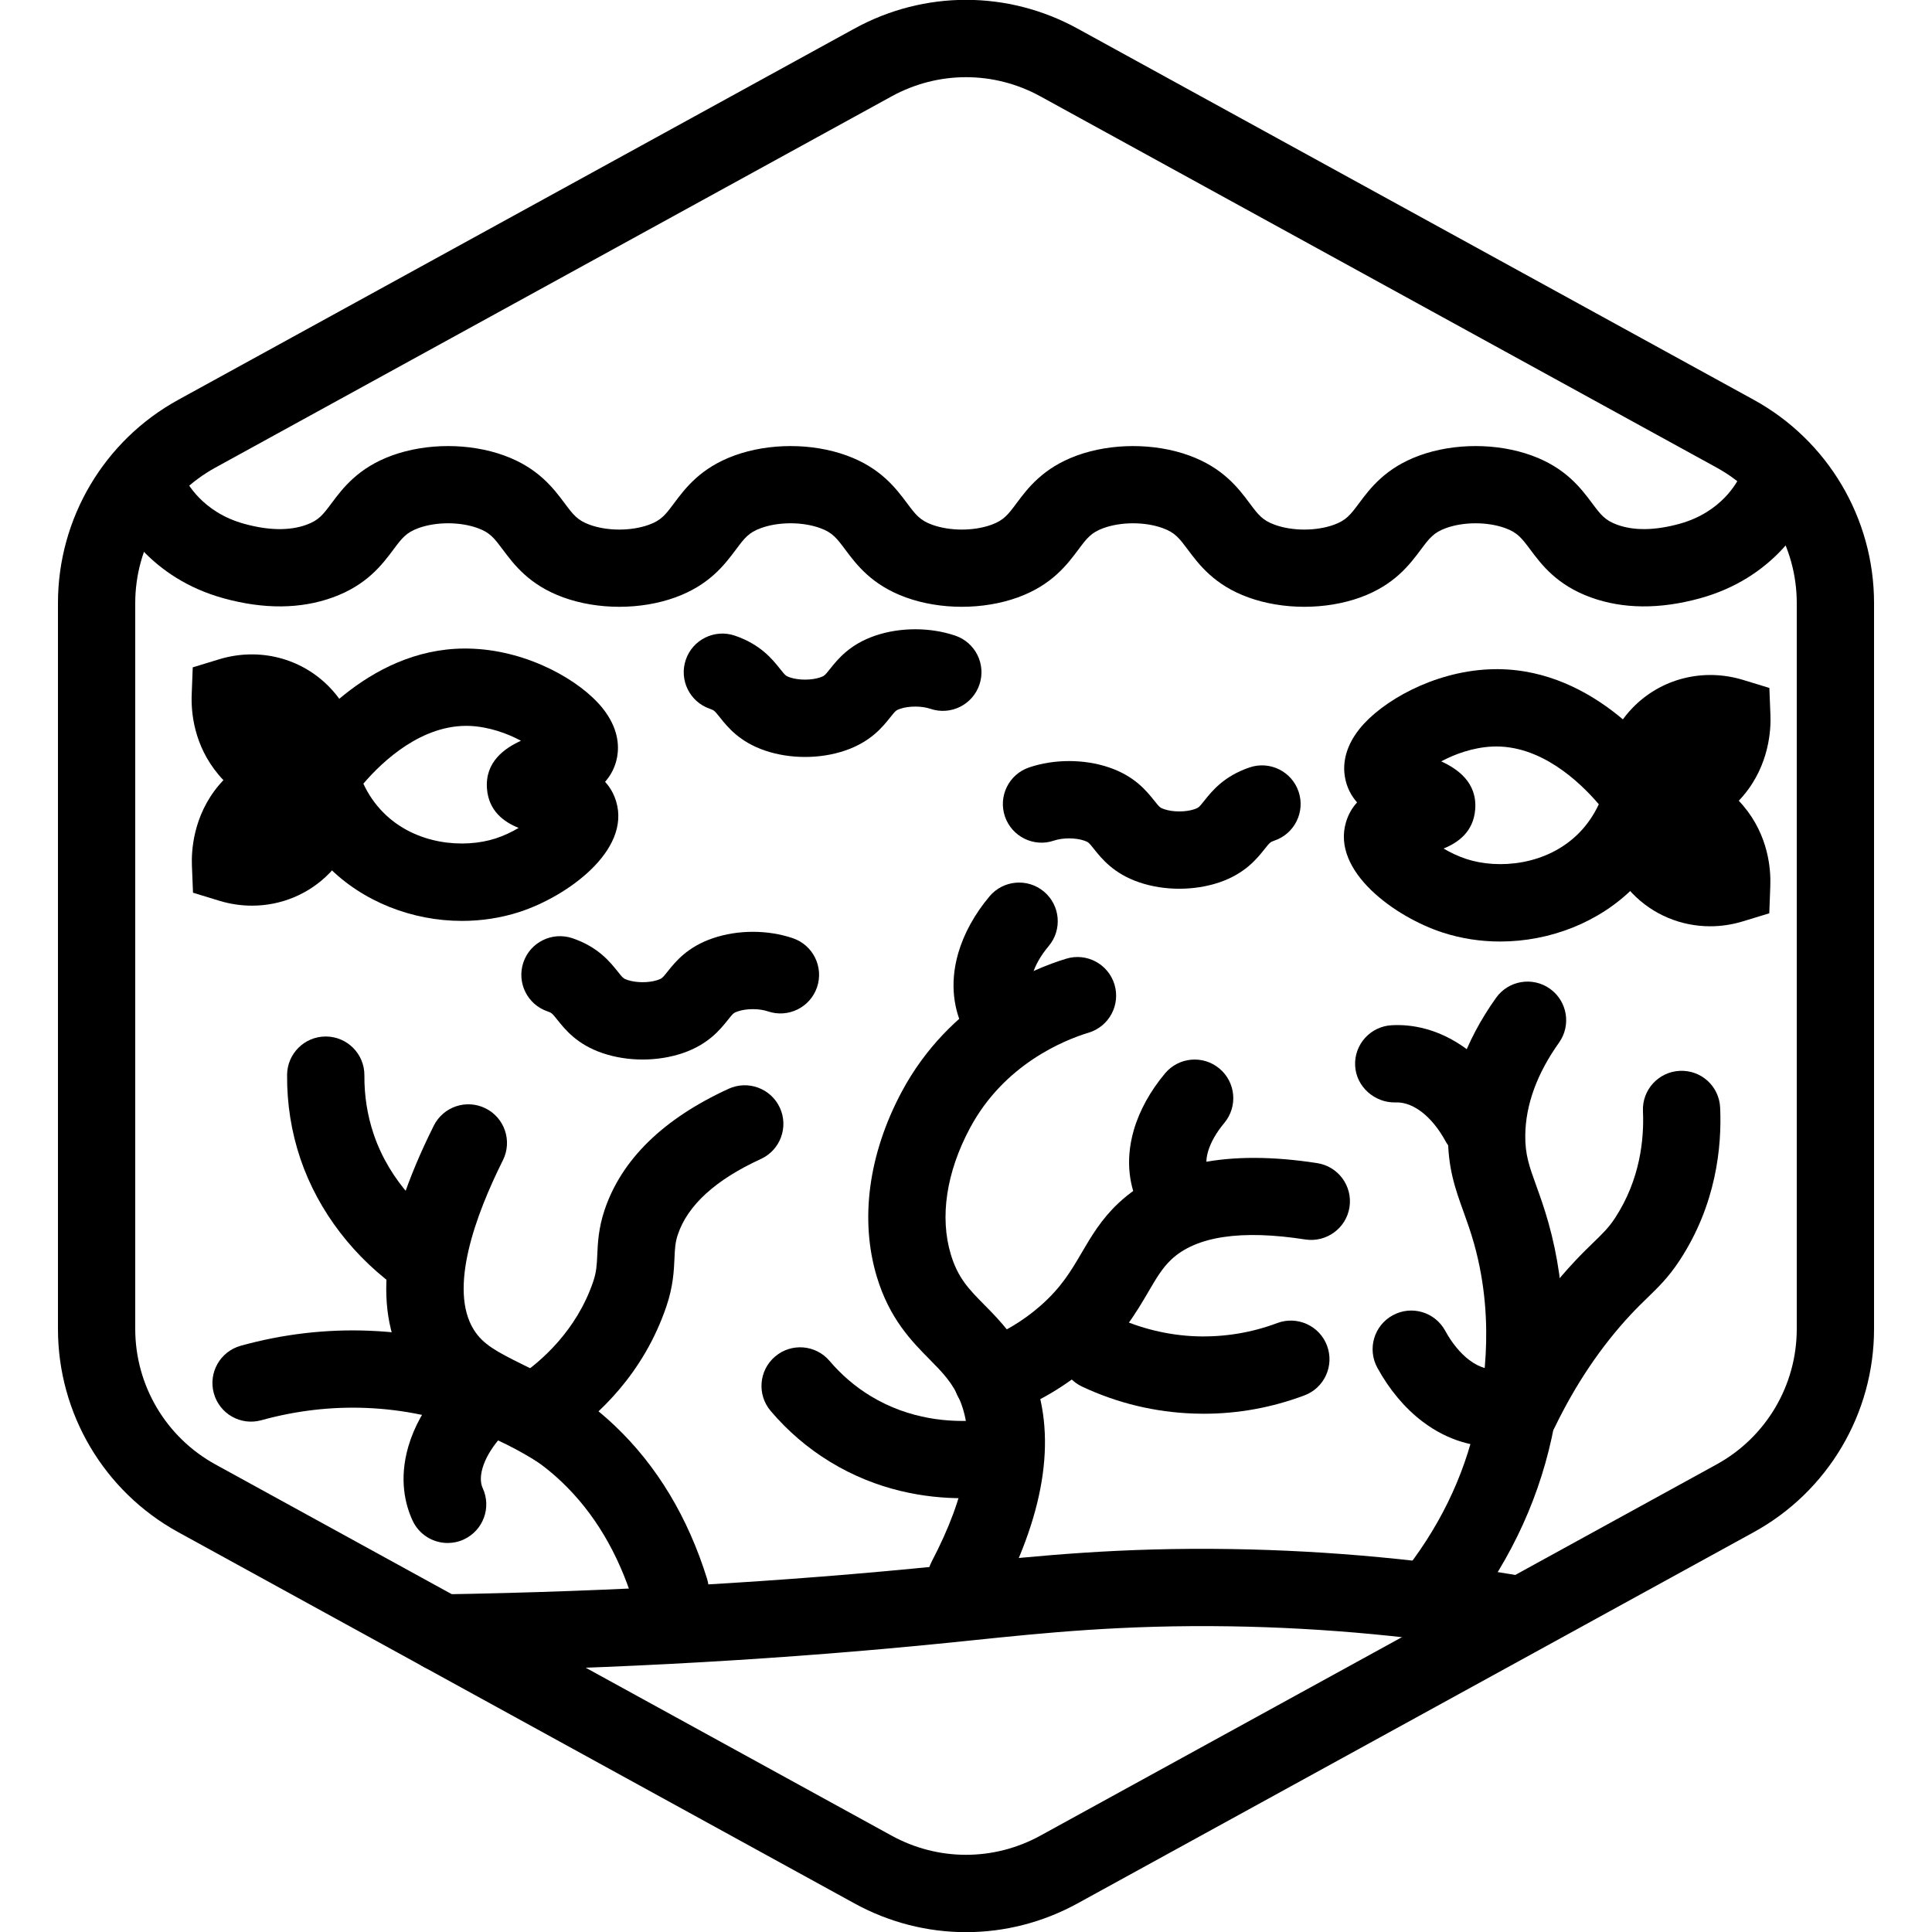
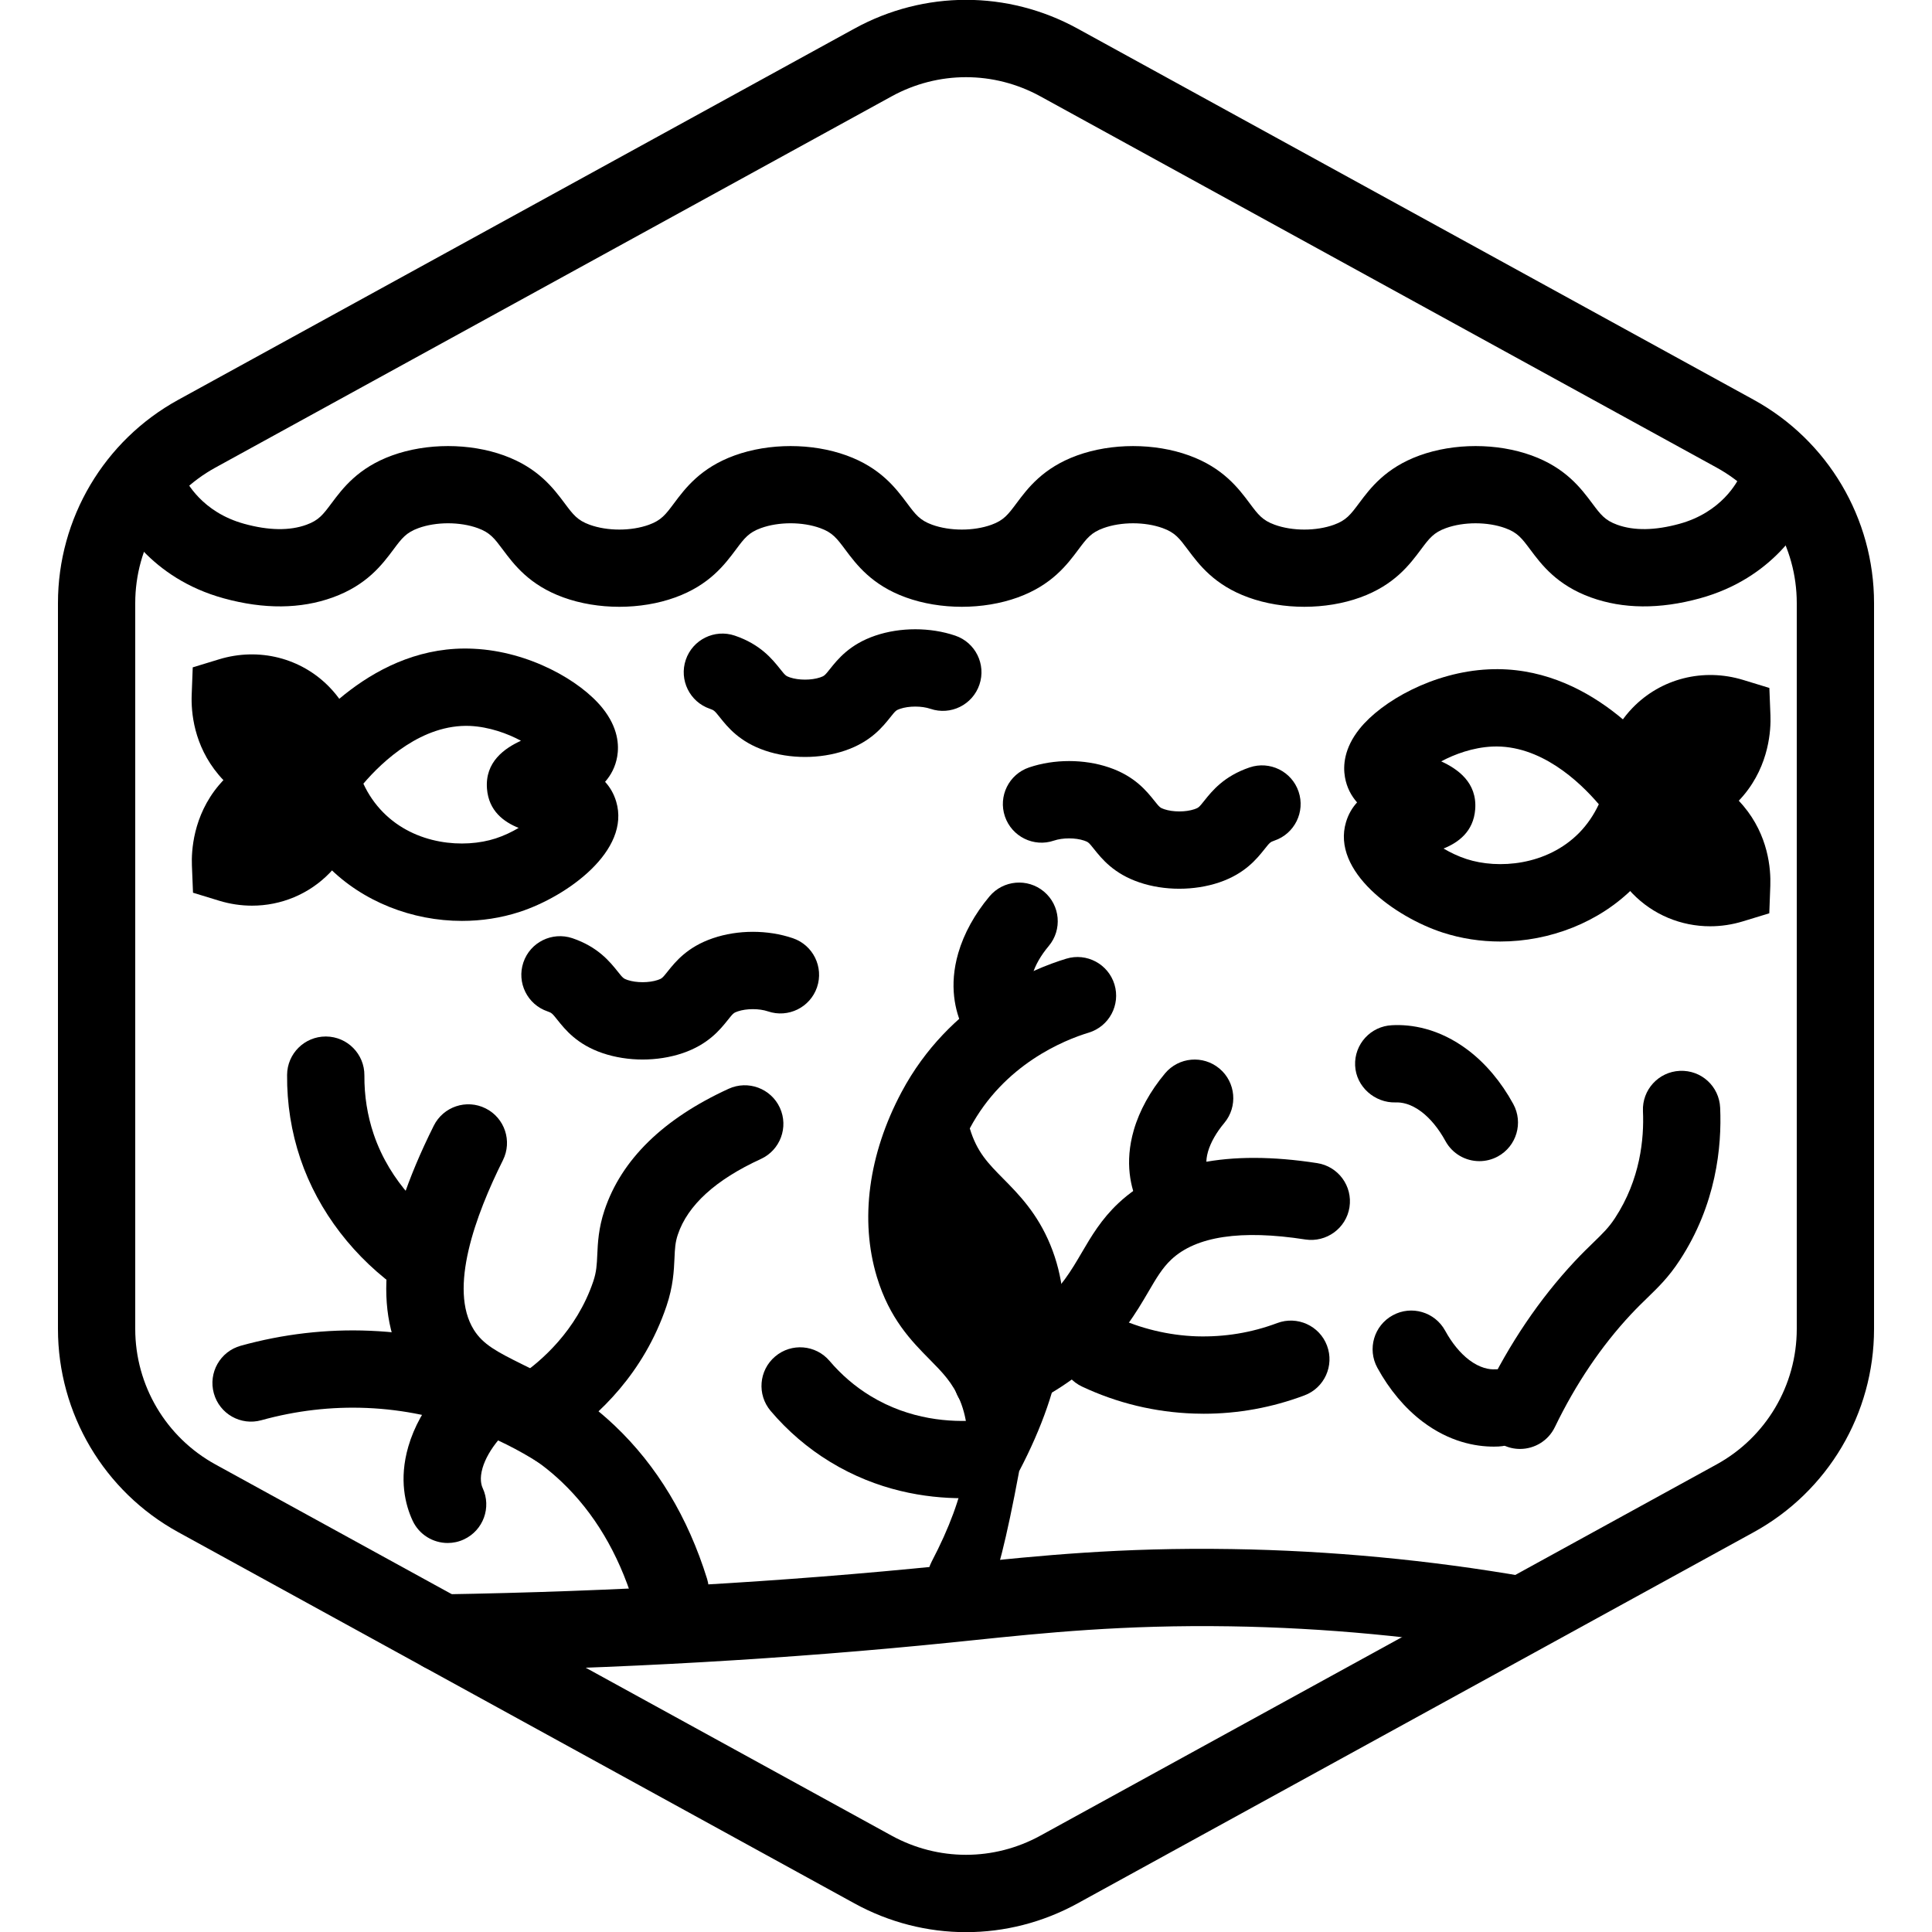
<svg xmlns="http://www.w3.org/2000/svg" version="1.1" x="0px" y="0px" viewBox="0 0 100 100" xml:space="preserve">
  <g id="Warning_x5F_Hexagon" display="none">
    <path display="inline" d="M60.457,91.874l14.907-24.93c0.009-0.016,0.019-0.031,0.029-0.047c1.101-1.785,3.01-2.85,5.107-2.85   s4.006,1.065,5.107,2.85c0.01,0.016,0.019,0.031,0.029,0.047l6.744,11.278c2.881-2.251,4.62-5.713,4.62-9.44V31.217   c0-4.38-2.386-8.41-6.225-10.518L55.774,1.488c-3.615-1.984-7.933-1.984-11.549,0l-35,19.212C5.385,22.807,3,26.838,3,31.217   v37.566c0,4.38,2.385,8.41,6.225,10.517l35,19.211C46.033,99.504,48.017,100,50,100s3.967-0.496,5.775-1.489l3.966-2.177   C59.397,94.831,59.634,93.227,60.457,91.874z" />
    <path display="inline" d="M97.119,93.9L82.202,68.95c-0.781-1.267-2.623-1.267-3.405,0L63.881,93.9   c-0.822,1.333,0.137,3.05,1.702,3.05h29.834C96.982,96.95,97.941,95.233,97.119,93.9z M79,78c0-0.828,0.672-1.5,1.5-1.5   S82,77.172,82,78v7c0,0.828-0.672,1.5-1.5,1.5S79,85.828,79,85V78z M80.5,93c-1.105,0-2-0.895-2-2c0-1.105,0.895-2,2-2s2,0.895,2,2   C82.5,92.105,81.605,93,80.5,93z" />
  </g>
  <g id="TopLeft_x5F_Gap_x5F_Hexagon" display="none">
    <path display="inline" fill="none" stroke="#000000" stroke-width="4" stroke-linecap="round" stroke-linejoin="round" d="   M5,32.046v36.74c0,3.65,1.988,7.01,5.188,8.766l35,19.214c2.997,1.645,6.627,1.645,9.625,0l35-19.214   C93.012,75.795,95,72.436,95,68.786V31.214c0-3.65-1.988-7.01-5.188-8.766l-35-19.214c-2.997-1.645-6.627-1.645-9.625,0   L22.009,15.958" />
  </g>
  <g id="TopRight_x5F_Gap_x5F_Hexagon" display="none">
    <path display="inline" fill="none" stroke="#000000" stroke-width="4" stroke-linecap="round" stroke-linejoin="round" d="   M95,32.046v36.74c0,3.65-1.988,7.01-5.188,8.766l-35,19.214c-2.997,1.645-6.627,1.645-9.625,0l-35-19.214   C6.988,75.795,5,72.436,5,68.786V31.214c0-3.65,1.988-7.01,5.188-8.766l35-19.214c2.997-1.645,6.627-1.645,9.625,0l23.178,12.724" />
  </g>
  <g id="BottomRight_x5F_Gap_x5F_Hexagon" display="none">
    <path display="inline" fill="none" stroke="#000000" stroke-width="4" stroke-linecap="round" stroke-linejoin="round" d="   M95,67.954v-36.74c0-3.65-1.988-7.01-5.188-8.766l-35-19.214c-2.997-1.645-6.627-1.645-9.625,0l-35,19.214   C6.988,24.205,5,27.564,5,31.214v37.572c0,3.65,1.988,7.01,5.188,8.766l35,19.214c2.997,1.645,6.627,1.645,9.625,0l23.178-12.724" />
  </g>
  <g id="BottomLeft_x5F_Gap_x5F_Hexagon" display="none">
    <path display="inline" fill="none" stroke="#000000" stroke-width="4" stroke-linecap="round" stroke-linejoin="round" d="   M5,67.954v-36.74c0-3.65,1.988-7.01,5.188-8.766l35-19.214c2.997-1.645,6.627-1.645,9.625,0l35,19.214   C93.012,24.205,95,27.564,95,31.214v37.572c0,3.65-1.988,7.01-5.188,8.766l-35,19.214c-2.997,1.645-6.627,1.645-9.625,0   L22.009,84.042" />
  </g>
  <g id="Cycle_x5F_Hexagon" display="none">
    <path display="inline" fill="none" stroke="#000000" stroke-width="4" stroke-linecap="round" stroke-linejoin="round" d="   M29.983,11.579L10.759,22.133C7.213,24.08,5,27.865,5,31.985v36.031c0,4.119,2.213,7.905,5.759,9.852L45.18,96.764   c3.001,1.648,6.639,1.648,9.64,0l6.156-3.388" />
    <polyline display="inline" fill="none" stroke="#000000" stroke-width="4" stroke-linecap="round" stroke-linejoin="round" points="   18.4,7.856 29.983,11.579 26.324,23.386  " />
    <g display="inline">
      <path fill="none" stroke="#000000" stroke-width="4" stroke-linecap="round" stroke-linejoin="round" d="M69.939,88.464    L89.162,77.91c3.546-1.947,5.759-5.732,5.759-9.852V32.028c0-4.119-2.213-7.905-5.759-9.852L54.741,3.279    c-3.001-1.648-6.639-1.648-9.64,0l-6.156,3.388" />
      <polyline fill="none" stroke="#000000" stroke-width="4" stroke-linecap="round" stroke-linejoin="round" points="81.521,92.187     69.939,88.464 73.597,76.657   " />
    </g>
-     <polyline display="inline" fill="none" stroke="#000000" stroke-width="4" stroke-linecap="round" stroke-linejoin="round" points="   81.521,92.187 69.939,88.464 73.597,76.657  " />
  </g>
  <g id="Default_x5F_Hexagon" display="none">
    <g id="Default" display="inline">
      <path fill="none" stroke="#000000" stroke-width="4" stroke-linecap="round" stroke-linejoin="round" d="M95,68.786V31.214    c0-3.65-1.988-7.01-5.188-8.766l-35-19.214c-2.997-1.645-6.627-1.645-9.625,0l-35,19.214C6.988,24.205,5,27.564,5,31.214v37.572    c0,3.65,1.988,7.01,5.188,8.766l35,19.214c2.997,1.645,6.627,1.645,9.625,0l35-19.214C93.012,75.795,95,72.436,95,68.786z" />
    </g>
  </g>
  <g id="Layer_20">
</g>
  <g id="_x2D_---SELECT_x5F_HEXAGON_x5F_STYLE----">
</g>
  <g id="_x2D_-----------GRID------------" display="none">
</g>
  <g id="Your_Icon">
</g>
  <g id="_x2D_-------INNER_x5F_ELEMENT--------">
</g>
  <g id="Modifier_x5F_Check_1_" display="none">
    <circle display="inline" cx="83" cy="83" r="17" />
    <polyline display="inline" fill="none" stroke="#FFFFFF" stroke-width="4" stroke-linecap="round" stroke-linejoin="round" points="   76,84 82,89 90,77  " />
  </g>
  <g id="Modifier_x5F_Add" display="none">
    <circle display="inline" cx="83" cy="83" r="17" />
    <g display="inline">
-       <line fill="none" stroke="#FFFFFF" stroke-width="4" stroke-linecap="round" stroke-linejoin="round" x1="83" y1="75" x2="83" y2="91" />
      <line fill="none" stroke="#FFFFFF" stroke-width="4" stroke-linecap="round" stroke-linejoin="round" x1="91" y1="83" x2="75" y2="83" />
    </g>
  </g>
  <g id="Modifier_x5F_Remove" display="none">
    <circle display="inline" cx="83" cy="83" r="17" />
    <line display="inline" fill="none" stroke="#FFFFFF" stroke-width="4" stroke-linecap="round" stroke-linejoin="round" x1="91" y1="83" x2="75" y2="83" />
  </g>
  <g id="Modifier_x5F_Exclude" display="none">
    <circle display="inline" cx="83" cy="83" r="17" />
    <line display="inline" fill="none" stroke="#FFFFFF" stroke-width="4" stroke-linecap="round" stroke-linejoin="round" x1="89" y1="77" x2="77" y2="89" />
    <line display="inline" fill="none" stroke="#FFFFFF" stroke-width="4" stroke-linecap="round" stroke-linejoin="round" x1="89" y1="89" x2="77" y2="77" />
  </g>
  <g id="Modifier_x5F_Time" display="none">
    <circle display="inline" cx="83" cy="83" r="17" />
    <g display="inline">
      <polyline fill="none" stroke="#FFFFFF" stroke-width="4" stroke-linecap="round" stroke-linejoin="round" points="83,75 83,85     90,88   " />
    </g>
  </g>
  <g id="_x2D_----------MODIFIER----------">
</g>
  <g id="Layer_19">
    <g>
      <g>
        <g>
          <g>
            <g>
              <g>
                <g id="Default_00000029748817117027296710000012583985688514332805_">
                  <g>
                    <path d="M50,100.008c-1.983,0-3.967-0.496-5.775-1.489l-35-19.214C5.385,77.197,3,73.167,3,68.786V31.214           c0-4.38,2.385-8.411,6.225-10.519l35-19.215c3.617-1.984,7.934-1.984,11.549,0l35.001,19.214           C94.614,22.803,97,26.834,97,31.214v37.572c0,4.381-2.386,8.411-6.226,10.519L55.775,98.519           C53.967,99.512,51.983,100.008,50,100.008z M50,3.995c-1.322,0-2.645,0.331-3.851,0.993l-35,19.214           C8.59,25.607,7,28.294,7,31.214v37.572c0,2.921,1.59,5.607,4.15,7.013l35,19.214c2.41,1.322,5.289,1.322,7.699,0l35-19.214           C91.41,74.394,93,71.707,93,68.786V31.214c0-2.92-1.59-5.607-4.15-7.013l-35-19.214C52.645,4.326,51.322,3.995,50,3.995z" />
                  </g>
                </g>
              </g>
            </g>
          </g>
        </g>
      </g>
      <g>
        <g>
          <path d="M85.416,43.293c-0.337,0-0.57-0.025-0.652-0.035l-1.43-0.178l-0.284-1.413c-0.098-0.487-0.488-3.017,1.447-5.024      c1.471-1.524,3.665-2.08,5.727-1.45l1.358,0.415l0.056,1.418c0.028,0.715-0.05,2.55-1.394,4.146      C88.679,43.034,86.507,43.293,85.416,43.293z" />
        </g>
        <g>
          <path d="M88.518,47.944c-1.508,0-2.961-0.597-4.03-1.705c-1.936-2.007-1.545-4.537-1.447-5.024l0.284-1.413l1.43-0.178      c0.349-0.042,3.432-0.348,5.481,2.086c1.289,1.531,1.427,3.25,1.395,4.139l-0.053,1.423l-1.363,0.416      C89.652,47.86,89.081,47.944,88.518,47.944z" />
        </g>
        <g>
          <path d="M77.649,48.733c-1.006,0-2.014-0.151-2.979-0.465c-2.465-0.802-5.76-3.173-5.001-5.715      c0.124-0.416,0.326-0.75,0.573-1.02c-0.304-0.346-0.535-0.773-0.628-1.308c-0.102-0.584-0.052-1.494,0.76-2.505      c1.144-1.425,3.803-2.938,6.672-3.074l0,0c5.192-0.252,8.657,4.132,9.603,5.479l0.545,0.777l-0.258,0.914      c-0.441,1.57-1.255,2.988-2.352,4.102C82.794,47.735,80.229,48.733,77.649,48.733z M74.718,43.92      c0.353,0.208,0.758,0.404,1.189,0.544c1.64,0.534,4.161,0.337,5.827-1.353c0.413-0.42,0.758-0.923,1.02-1.483      c-1.013-1.187-3.041-3.1-5.519-2.986h-0.001c-0.995,0.047-1.938,0.392-2.637,0.766c0.85,0.391,1.866,1.093,1.759,2.483      C76.267,43.048,75.479,43.614,74.718,43.92z" />
        </g>
      </g>
      <g>
        <path d="M32.056,31.408c-1.002,0-2.004-0.162-2.897-0.486c-1.763-0.639-2.556-1.701-3.135-2.476     c-0.437-0.585-0.657-0.879-1.296-1.111c-0.918-0.333-2.152-0.334-3.07,0c-0.639,0.232-0.859,0.525-1.296,1.111     c-0.579,0.775-1.373,1.837-3.136,2.476c-1.666,0.603-3.564,0.619-5.643,0.048c-3.809-1.046-5.344-3.853-5.723-4.688     c-0.457-1.006-0.012-2.191,0.993-2.648c1.006-0.457,2.192-0.012,2.648,0.993c0.141,0.31,0.954,1.885,3.141,2.486     c1.267,0.349,2.351,0.365,3.221,0.048c0.638-0.231,0.857-0.524,1.294-1.109c0.58-0.775,1.373-1.838,3.138-2.478     c1.787-0.647,4.007-0.648,5.794,0c1.766,0.64,2.559,1.702,3.139,2.478c0.437,0.584,0.656,0.878,1.293,1.109     c0.918,0.333,2.151,0.333,3.069,0c0.64-0.232,0.86-0.526,1.297-1.111c0.579-0.775,1.373-1.837,3.136-2.476     c1.787-0.648,4.009-0.647,5.794,0c1.763,0.639,2.556,1.701,3.135,2.476c0.438,0.585,0.657,0.879,1.297,1.111     c0.919,0.333,2.152,0.333,3.069,0c0.638-0.231,0.856-0.524,1.294-1.109c0.579-0.776,1.373-1.838,3.138-2.478     c1.787-0.647,4.008-0.647,5.795,0c1.765,0.64,2.559,1.702,3.139,2.478c0.437,0.585,0.656,0.878,1.294,1.109     c0.916,0.333,2.15,0.333,3.068,0c0.638-0.231,0.856-0.524,1.294-1.109c0.579-0.776,1.373-1.838,3.138-2.478     c1.789-0.648,4.009-0.647,5.796,0c1.765,0.64,2.558,1.702,3.138,2.478c0.437,0.585,0.656,0.878,1.294,1.109     c0.872,0.316,1.956,0.3,3.221-0.048c2.188-0.601,3-2.176,3.141-2.486c0.459-1.006,1.645-1.449,2.648-0.993     c1.006,0.457,1.45,1.643,0.994,2.648c-0.38,0.835-1.914,3.642-5.725,4.688c-2.078,0.571-3.978,0.555-5.643-0.048     c-1.763-0.639-2.557-1.701-3.136-2.476c-0.437-0.585-0.656-0.879-1.296-1.111c-0.919-0.333-2.152-0.333-3.069,0     c-0.64,0.232-0.859,0.525-1.297,1.111c-0.579,0.775-1.372,1.837-3.135,2.476c-1.788,0.648-4.009,0.647-5.795,0     c-1.763-0.639-2.556-1.701-3.135-2.476c-0.438-0.585-0.657-0.879-1.298-1.111c-0.918-0.333-2.15-0.333-3.068,0     c-0.64,0.232-0.859,0.525-1.297,1.111c-0.579,0.775-1.372,1.837-3.135,2.476c-1.789,0.648-4.009,0.647-5.796,0     c-1.765-0.64-2.558-1.702-3.138-2.478c-0.437-0.585-0.656-0.878-1.293-1.109c-0.918-0.333-2.152-0.334-3.07,0     c-0.637,0.231-0.856,0.524-1.293,1.109c-0.58,0.776-1.373,1.838-3.139,2.478C34.06,31.246,33.058,31.408,32.056,31.408z" />
      </g>
      <g>
        <path d="M22.889,86.524c-1.089,0-1.981-0.874-1.999-1.968c-0.018-1.104,0.862-2.014,1.967-2.032     c8.958-0.146,17.695-0.646,25.971-1.488l1.147-0.118c3.753-0.389,8.007-0.831,13.769-0.739     c5.113,0.081,10.253,0.566,15.277,1.441c1.088,0.19,1.816,1.226,1.627,2.314c-0.19,1.087-1.218,1.813-2.314,1.627     c-4.818-0.84-9.749-1.306-14.652-1.383c-5.532-0.086-9.653,0.341-13.293,0.718l-1.156,0.119c-8.388,0.853-17.24,1.36-26.31,1.509     C22.911,86.524,22.9,86.524,22.889,86.524z" />
      </g>
      <g>
        <g>
          <path d="M16.146,42.226c-1.09,0-3.262-0.26-4.829-2.121c-1.292-1.534-1.429-3.254-1.395-4.142l0.054-1.421l1.36-0.415      c2.062-0.631,4.257-0.075,5.727,1.45c1.936,2.006,1.545,4.537,1.447,5.023l-0.285,1.413l-1.43,0.178      C16.717,42.201,16.483,42.226,16.146,42.226z" />
        </g>
        <g>
          <path d="M13.045,46.877c-0.564,0-1.136-0.084-1.698-0.255L9.99,46.207l-0.057-1.418c-0.028-0.715,0.051-2.55,1.395-4.146      c2.047-2.433,5.133-2.129,5.479-2.085l1.435,0.178l0.281,1.418c0.097,0.487,0.48,3.018-1.448,5.018      C16.005,46.28,14.552,46.877,13.045,46.877z" />
        </g>
        <g>
          <path d="M23.913,47.666c-2.58,0.001-5.145-0.998-6.935-2.815c-1.096-1.112-1.909-2.53-2.352-4.101l-0.258-0.915l0.546-0.778      c0.946-1.347,4.437-5.74,9.601-5.478l0,0c2.871,0.135,5.529,1.649,6.673,3.075c0.811,1.011,0.86,1.92,0.759,2.505      c-0.093,0.535-0.324,0.962-0.628,1.308c0.248,0.27,0.45,0.604,0.574,1.019c0.76,2.542-2.535,4.913-5,5.715      C25.927,47.515,24.919,47.666,23.913,47.666z M18.808,40.563c0.259,0.559,0.601,1.055,1.021,1.481      c1.665,1.691,4.187,1.886,5.827,1.353c0.432-0.141,0.837-0.336,1.189-0.544c-0.761-0.306-1.549-0.872-1.639-2.029      c-0.108-1.391,0.91-2.093,1.759-2.483c-0.698-0.375-1.642-0.719-2.637-0.767l0,0C21.866,37.472,19.821,39.376,18.808,40.563z" />
        </g>
      </g>
      <g>
        <path d="M34.688,84.313c-0.853,0-1.643-0.55-1.91-1.407c-0.785-2.527-2.031-4.613-3.703-6.202     c-1.343-1.276-2.603-1.899-3.82-2.502c-1.487-0.736-3.026-1.498-4.122-3.253c-1.874-3.002-1.442-7.15,1.319-12.683     c0.493-0.988,1.694-1.391,2.683-0.896c0.988,0.493,1.39,1.694,0.896,2.683c-1.416,2.836-2.826,6.661-1.505,8.777     c0.472,0.756,1.183,1.132,2.503,1.786c1.345,0.665,3.02,1.494,4.801,3.187c2.173,2.065,3.777,4.729,4.768,7.915     c0.328,1.056-0.262,2.176-1.317,2.504C35.085,84.284,34.885,84.313,34.688,84.313z" />
      </g>
      <g>
        <path d="M28.924,76c-0.365,0-0.735-0.1-1.066-0.31c-1.891-1.194-4.965-2.652-8.875-2.814c-1.828-0.076-3.663,0.138-5.453,0.634     c-1.067,0.297-2.167-0.327-2.462-1.392c-0.295-1.064,0.328-2.167,1.392-2.462c2.194-0.609,4.449-0.87,6.689-0.776     c4.791,0.198,8.542,1.975,10.845,3.43c0.934,0.59,1.212,1.825,0.623,2.759C30.236,75.671,29.587,76,28.924,76z" />
      </g>
      <g>
        <path d="M21.968,67.211c-0.391,0-0.786-0.114-1.132-0.353c-2.488-1.713-4.365-4.155-5.286-6.876     c-0.47-1.391-0.703-2.854-0.69-4.35c0.009-1.099,0.903-1.983,2-1.983c0.006,0,0.011,0,0.017,0     c1.104,0.009,1.993,0.911,1.984,2.017c-0.008,1.048,0.153,2.068,0.479,3.035c0.872,2.575,2.733,4.151,3.766,4.862     c0.91,0.627,1.14,1.872,0.513,2.781C23.229,66.908,22.604,67.211,21.968,67.211z" />
      </g>
      <g>
        <path d="M28.079,74.832c-0.636,0-1.261-0.303-1.649-0.865c-0.626-0.91-0.397-2.155,0.513-2.782     c1.032-0.711,2.895-2.288,3.765-4.862c0.167-0.494,0.184-0.865,0.207-1.378c0.028-0.61,0.062-1.371,0.375-2.308     c0.875-2.614,3.036-4.729,6.424-6.282c1.005-0.459,2.191-0.019,2.652,0.983c0.46,1.004,0.02,2.191-0.984,2.651     c-2.343,1.075-3.789,2.393-4.298,3.915c-0.137,0.408-0.151,0.731-0.173,1.222c-0.029,0.645-0.066,1.447-0.414,2.478     c-1.179,3.486-3.525,5.663-5.286,6.876C28.865,74.718,28.47,74.832,28.079,74.832z" />
      </g>
      <g>
-         <path d="M49.998,83.748c-0.312,0-0.63-0.073-0.927-0.229c-0.979-0.513-1.355-1.722-0.843-2.7c1.816-3.465,2.307-6.27,1.458-8.334     c-0.375-0.912-0.905-1.449-1.576-2.129c-0.921-0.932-2.067-2.093-2.724-4.265c-0.89-2.948-0.436-6.345,1.278-9.564     c2.477-4.647,6.788-6.377,8.526-6.905c1.053-0.322,2.173,0.275,2.495,1.333c0.32,1.057-0.276,2.174-1.333,2.495     c-1.262,0.383-4.386,1.632-6.156,4.956c-1.216,2.281-1.563,4.6-0.98,6.528c0.369,1.224,0.944,1.806,1.74,2.611     c0.782,0.792,1.756,1.777,2.43,3.419c1.32,3.209,0.777,7.149-1.614,11.712C51.414,83.358,50.719,83.748,49.998,83.748z" />
+         <path d="M49.998,83.748c-0.312,0-0.63-0.073-0.927-0.229c-0.979-0.513-1.355-1.722-0.843-2.7c1.816-3.465,2.307-6.27,1.458-8.334     c-0.375-0.912-0.905-1.449-1.576-2.129c-0.921-0.932-2.067-2.093-2.724-4.265c-0.89-2.948-0.436-6.345,1.278-9.564     c2.477-4.647,6.788-6.377,8.526-6.905c1.053-0.322,2.173,0.275,2.495,1.333c0.32,1.057-0.276,2.174-1.333,2.495     c-1.262,0.383-4.386,1.632-6.156,4.956c0.369,1.224,0.944,1.806,1.74,2.611     c0.782,0.792,1.756,1.777,2.43,3.419c1.32,3.209,0.777,7.149-1.614,11.712C51.414,83.358,50.719,83.748,49.998,83.748z" />
      </g>
      <g>
        <path d="M51.355,73.356c-0.809,0-1.57-0.495-1.872-1.297c-0.389-1.033,0.134-2.187,1.168-2.576     c1.208-0.454,2.284-1.091,3.198-1.892c1.083-0.948,1.596-1.824,2.139-2.751c0.499-0.852,1.015-1.732,1.903-2.566     c2.221-2.087,5.683-2.784,10.287-2.071c1.092,0.169,1.84,1.19,1.671,2.282c-0.17,1.093-1.199,1.834-2.282,1.671     c-3.329-0.518-5.659-0.166-6.938,1.034c-0.468,0.438-0.786,0.982-1.189,1.672c-0.616,1.053-1.384,2.363-2.956,3.739     c-1.276,1.117-2.765,2.001-4.425,2.626C51.828,73.314,51.59,73.356,51.355,73.356z" />
      </g>
      <g>
        <path d="M49.822,77.547c-1.921,0-4.407-0.388-6.856-1.882c-1.152-0.702-2.187-1.588-3.075-2.633     c-0.716-0.842-0.614-2.104,0.228-2.819c0.842-0.717,2.104-0.613,2.819,0.228c0.613,0.721,1.323,1.329,2.111,1.81     c2.045,1.248,4.162,1.376,5.578,1.266c1.104-0.086,2.064,0.737,2.15,1.838c0.086,1.102-0.736,2.063-1.838,2.15     C50.595,77.53,50.221,77.547,49.822,77.547z" />
      </g>
      <g>
        <path d="M78.677,74.997c-0.293,0-0.589-0.063-0.87-0.199c-0.994-0.481-1.41-1.677-0.93-2.672     c1.254-2.591,2.808-4.888,4.618-6.827c0.378-0.404,0.702-0.72,0.995-1.003c0.484-0.471,0.777-0.754,1.1-1.246     c1.313-2.001,1.513-4.114,1.449-5.535c-0.05-1.104,0.805-2.038,1.908-2.088c1.12-0.048,2.038,0.806,2.088,1.908     c0.09,2.011-0.201,5.015-2.101,7.908c-0.563,0.861-1.096,1.377-1.659,1.924c-0.252,0.244-0.532,0.516-0.857,0.863     c-1.536,1.644-2.861,3.608-3.939,5.838C80.133,74.582,79.419,74.997,78.677,74.997z" />
      </g>
      <g>
        <path d="M62.306,73.175c-0.169,0-0.338-0.003-0.507-0.009c-2.018-0.069-3.966-0.539-5.791-1.396c-1-0.47-1.431-1.66-0.961-2.66     c0.47-1.001,1.661-1.431,2.66-0.961c1.314,0.616,2.776,0.969,4.228,1.019c1.435,0.043,2.833-0.183,4.176-0.687     c1.029-0.386,2.187,0.133,2.575,1.169c0.389,1.034-0.135,2.188-1.169,2.575C65.839,72.855,64.088,73.175,62.306,73.175z" />
      </g>
      <g>
        <path d="M60.724,63.479c-0.755,0-1.479-0.43-1.816-1.16c-0.373-0.807-0.715-2.126-0.222-3.828     c0.291-1.004,0.85-2.018,1.616-2.933c0.709-0.847,1.969-0.958,2.817-0.249c0.847,0.709,0.958,1.97,0.249,2.817     c-0.412,0.493-0.703,1.004-0.841,1.478c-0.149,0.515-0.076,0.847,0.011,1.035c0.464,1.003,0.026,2.191-0.976,2.655     C61.29,63.42,61.005,63.479,60.724,63.479z" />
      </g>
      <g>
        <path d="M76.573,60.101c-0.708,0-1.394-0.376-1.757-1.041c-0.351-0.641-0.78-1.165-1.243-1.516     c-0.562-0.423-1.032-0.496-1.346-0.483c-1.061,0.029-2.038-0.806-2.086-1.91c-0.049-1.104,0.807-2.037,1.91-2.086     c0.962-0.053,2.423,0.146,3.934,1.289c0.912,0.69,1.722,1.654,2.341,2.788c0.53,0.97,0.173,2.185-0.796,2.714     C77.226,60.022,76.897,60.101,76.573,60.101z" />
      </g>
      <g>
        <path d="M51.637,54.318c-0.755,0-1.479-0.43-1.816-1.16c-0.373-0.808-0.715-2.127-0.221-3.829c0.291-1.005,0.85-2.02,1.617-2.934     c0.712-0.846,1.973-0.954,2.818-0.246c0.846,0.711,0.956,1.973,0.246,2.818c-0.412,0.49-0.702,1-0.84,1.474     c-0.149,0.518-0.077,0.85,0.01,1.037c0.464,1.003,0.026,2.191-0.976,2.655C52.203,54.26,51.918,54.318,51.637,54.318z" />
      </g>
      <g>
        <path d="M23.172,79.865c-0.754,0-1.476-0.428-1.815-1.156c-0.375-0.807-0.718-2.126-0.223-3.833c0.294-1.015,0.837-2,1.615-2.931     c0.709-0.846,1.97-0.96,2.817-0.251c0.847,0.709,0.959,1.97,0.251,2.817c-0.414,0.495-0.705,1.006-0.842,1.478     c-0.158,0.544-0.062,0.88,0.008,1.032c0.466,1.002,0.032,2.191-0.97,2.657C23.741,79.806,23.454,79.865,23.172,79.865z" />
      </g>
      <g>
-         <path d="M73.999,84.895c-0.444,0-0.891-0.146-1.262-0.449c-0.856-0.697-0.985-1.957-0.288-2.813     c1.993-2.447,3.324-5.159,3.957-8.059c0.268-1.228,1.083-4.963-0.112-9.213c-0.177-0.626-0.362-1.142-0.542-1.64     c-0.424-1.175-0.823-2.283-0.804-4.008c0.028-2.406,0.865-4.783,2.487-7.065c0.639-0.898,1.888-1.111,2.789-0.471     c0.9,0.64,1.111,1.889,0.471,2.789c-1.141,1.604-1.729,3.218-1.747,4.794c-0.012,1.001,0.206,1.604,0.566,2.604     c0.194,0.539,0.415,1.149,0.63,1.914c0.973,3.458,1.029,7.209,0.17,11.148c-0.769,3.519-2.371,6.793-4.764,9.731     C75.155,84.643,74.579,84.895,73.999,84.895z" />
-       </g>
+         </g>
      <g>
        <path d="M77.322,74.877c-0.955,0-2.302-0.245-3.69-1.295c-0.912-0.69-1.722-1.654-2.341-2.788     c-0.53-0.97-0.173-2.185,0.796-2.714c0.97-0.532,2.184-0.174,2.714,0.796c0.351,0.641,0.78,1.165,1.243,1.516     c0.562,0.424,1.05,0.502,1.346,0.483c0.029-0.001,0.06-0.002,0.09-0.002c1.063,0,1.948,0.838,1.996,1.912     c0.049,1.104-0.807,2.037-1.91,2.086C77.487,74.875,77.406,74.877,77.322,74.877z" />
      </g>
      <g>
        <path d="M33.263,54.841c-0.71,0-1.421-0.11-2.069-0.329c-1.328-0.451-1.94-1.219-2.346-1.727     c-0.263-0.33-0.294-0.363-0.506-0.435c-1.046-0.354-1.606-1.49-1.252-2.536c0.354-1.047,1.489-1.603,2.536-1.253     c1.329,0.451,1.942,1.22,2.349,1.728c0.263,0.33,0.293,0.362,0.505,0.435c0.454,0.152,1.113,0.153,1.567-0.001     c0.213-0.071,0.243-0.104,0.507-0.435c0.406-0.508,1.019-1.275,2.346-1.726c1.294-0.442,2.842-0.442,4.139,0     c1.046,0.356,1.605,1.492,1.25,2.538c-0.356,1.045-1.491,1.604-2.538,1.249c-0.453-0.154-1.111-0.154-1.564,0     c-0.213,0.072-0.244,0.104-0.507,0.435c-0.406,0.508-1.019,1.275-2.347,1.727C34.684,54.73,33.973,54.841,33.263,54.841z" />
      </g>
      <g>
        <path d="M41.669,39.18c-0.711,0-1.422-0.11-2.07-0.33c-1.327-0.451-1.94-1.219-2.345-1.727c-0.264-0.33-0.294-0.362-0.507-0.435     c-1.046-0.355-1.606-1.491-1.251-2.537c0.355-1.045,1.491-1.605,2.537-1.251c1.329,0.451,1.942,1.22,2.348,1.728     c0.263,0.33,0.293,0.362,0.504,0.434c0.454,0.154,1.113,0.154,1.567,0c0.213-0.072,0.244-0.104,0.507-0.435     c0.406-0.508,1.019-1.276,2.346-1.727c1.294-0.439,2.842-0.439,4.137,0c1.047,0.354,1.607,1.49,1.253,2.536     c-0.355,1.046-1.489,1.608-2.536,1.252c-0.455-0.154-1.114-0.154-1.569,0c-0.211,0.072-0.241,0.104-0.504,0.434     c-0.406,0.508-1.019,1.277-2.348,1.728C43.09,39.07,42.379,39.18,41.669,39.18z" />
      </g>
      <g>
        <path d="M61.04,46.001c-0.711,0-1.421-0.109-2.068-0.329c-1.329-0.451-1.942-1.22-2.349-1.728     c-0.263-0.33-0.293-0.362-0.505-0.434c-0.453-0.154-1.113-0.154-1.568,0c-1.04,0.357-2.181-0.206-2.536-1.252     c-0.354-1.046,0.206-2.182,1.253-2.536c1.297-0.439,2.844-0.439,4.137,0c1.328,0.451,1.94,1.219,2.347,1.727     c0.264,0.33,0.294,0.363,0.507,0.435c0.453,0.154,1.113,0.154,1.568,0c0.21-0.072,0.24-0.104,0.503-0.433     c0.406-0.509,1.019-1.278,2.349-1.729c1.046-0.355,2.182,0.205,2.536,1.251c0.355,1.046-0.205,2.182-1.251,2.537     c-0.213,0.072-0.243,0.104-0.506,0.435c-0.406,0.509-1.019,1.277-2.347,1.728C62.461,45.892,61.75,46.001,61.04,46.001z" />
      </g>
    </g>
  </g>
</svg>